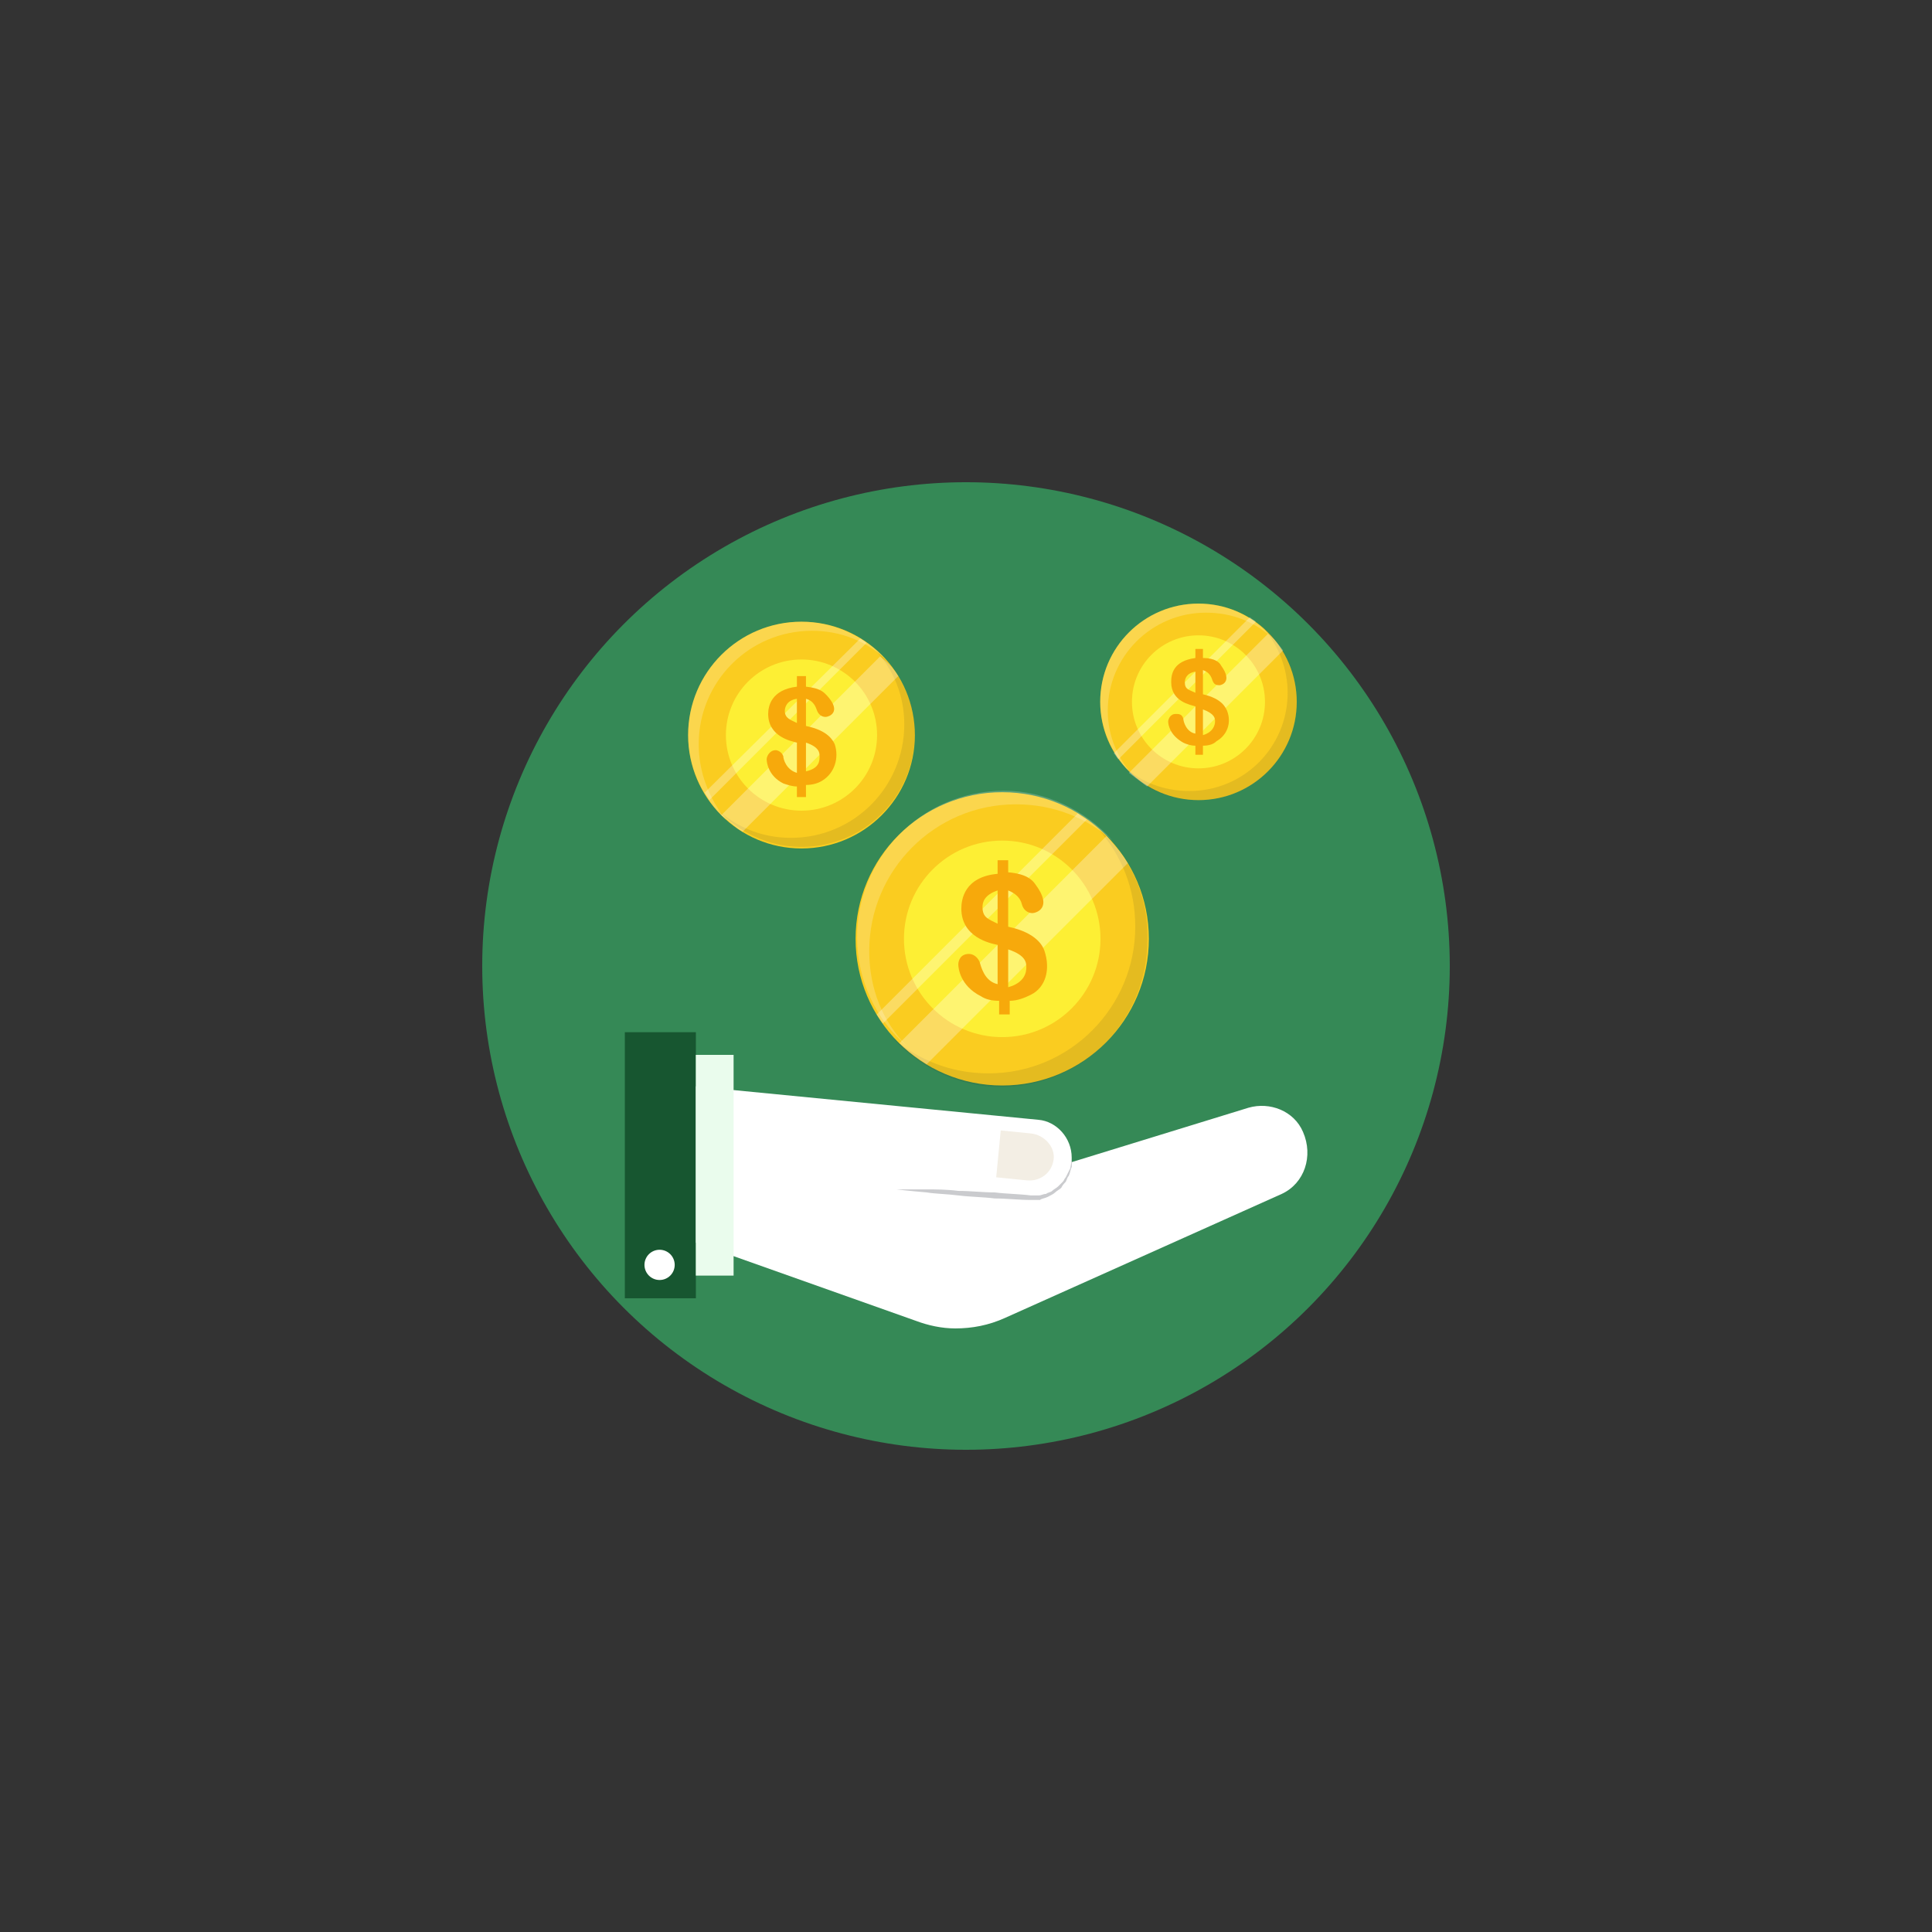
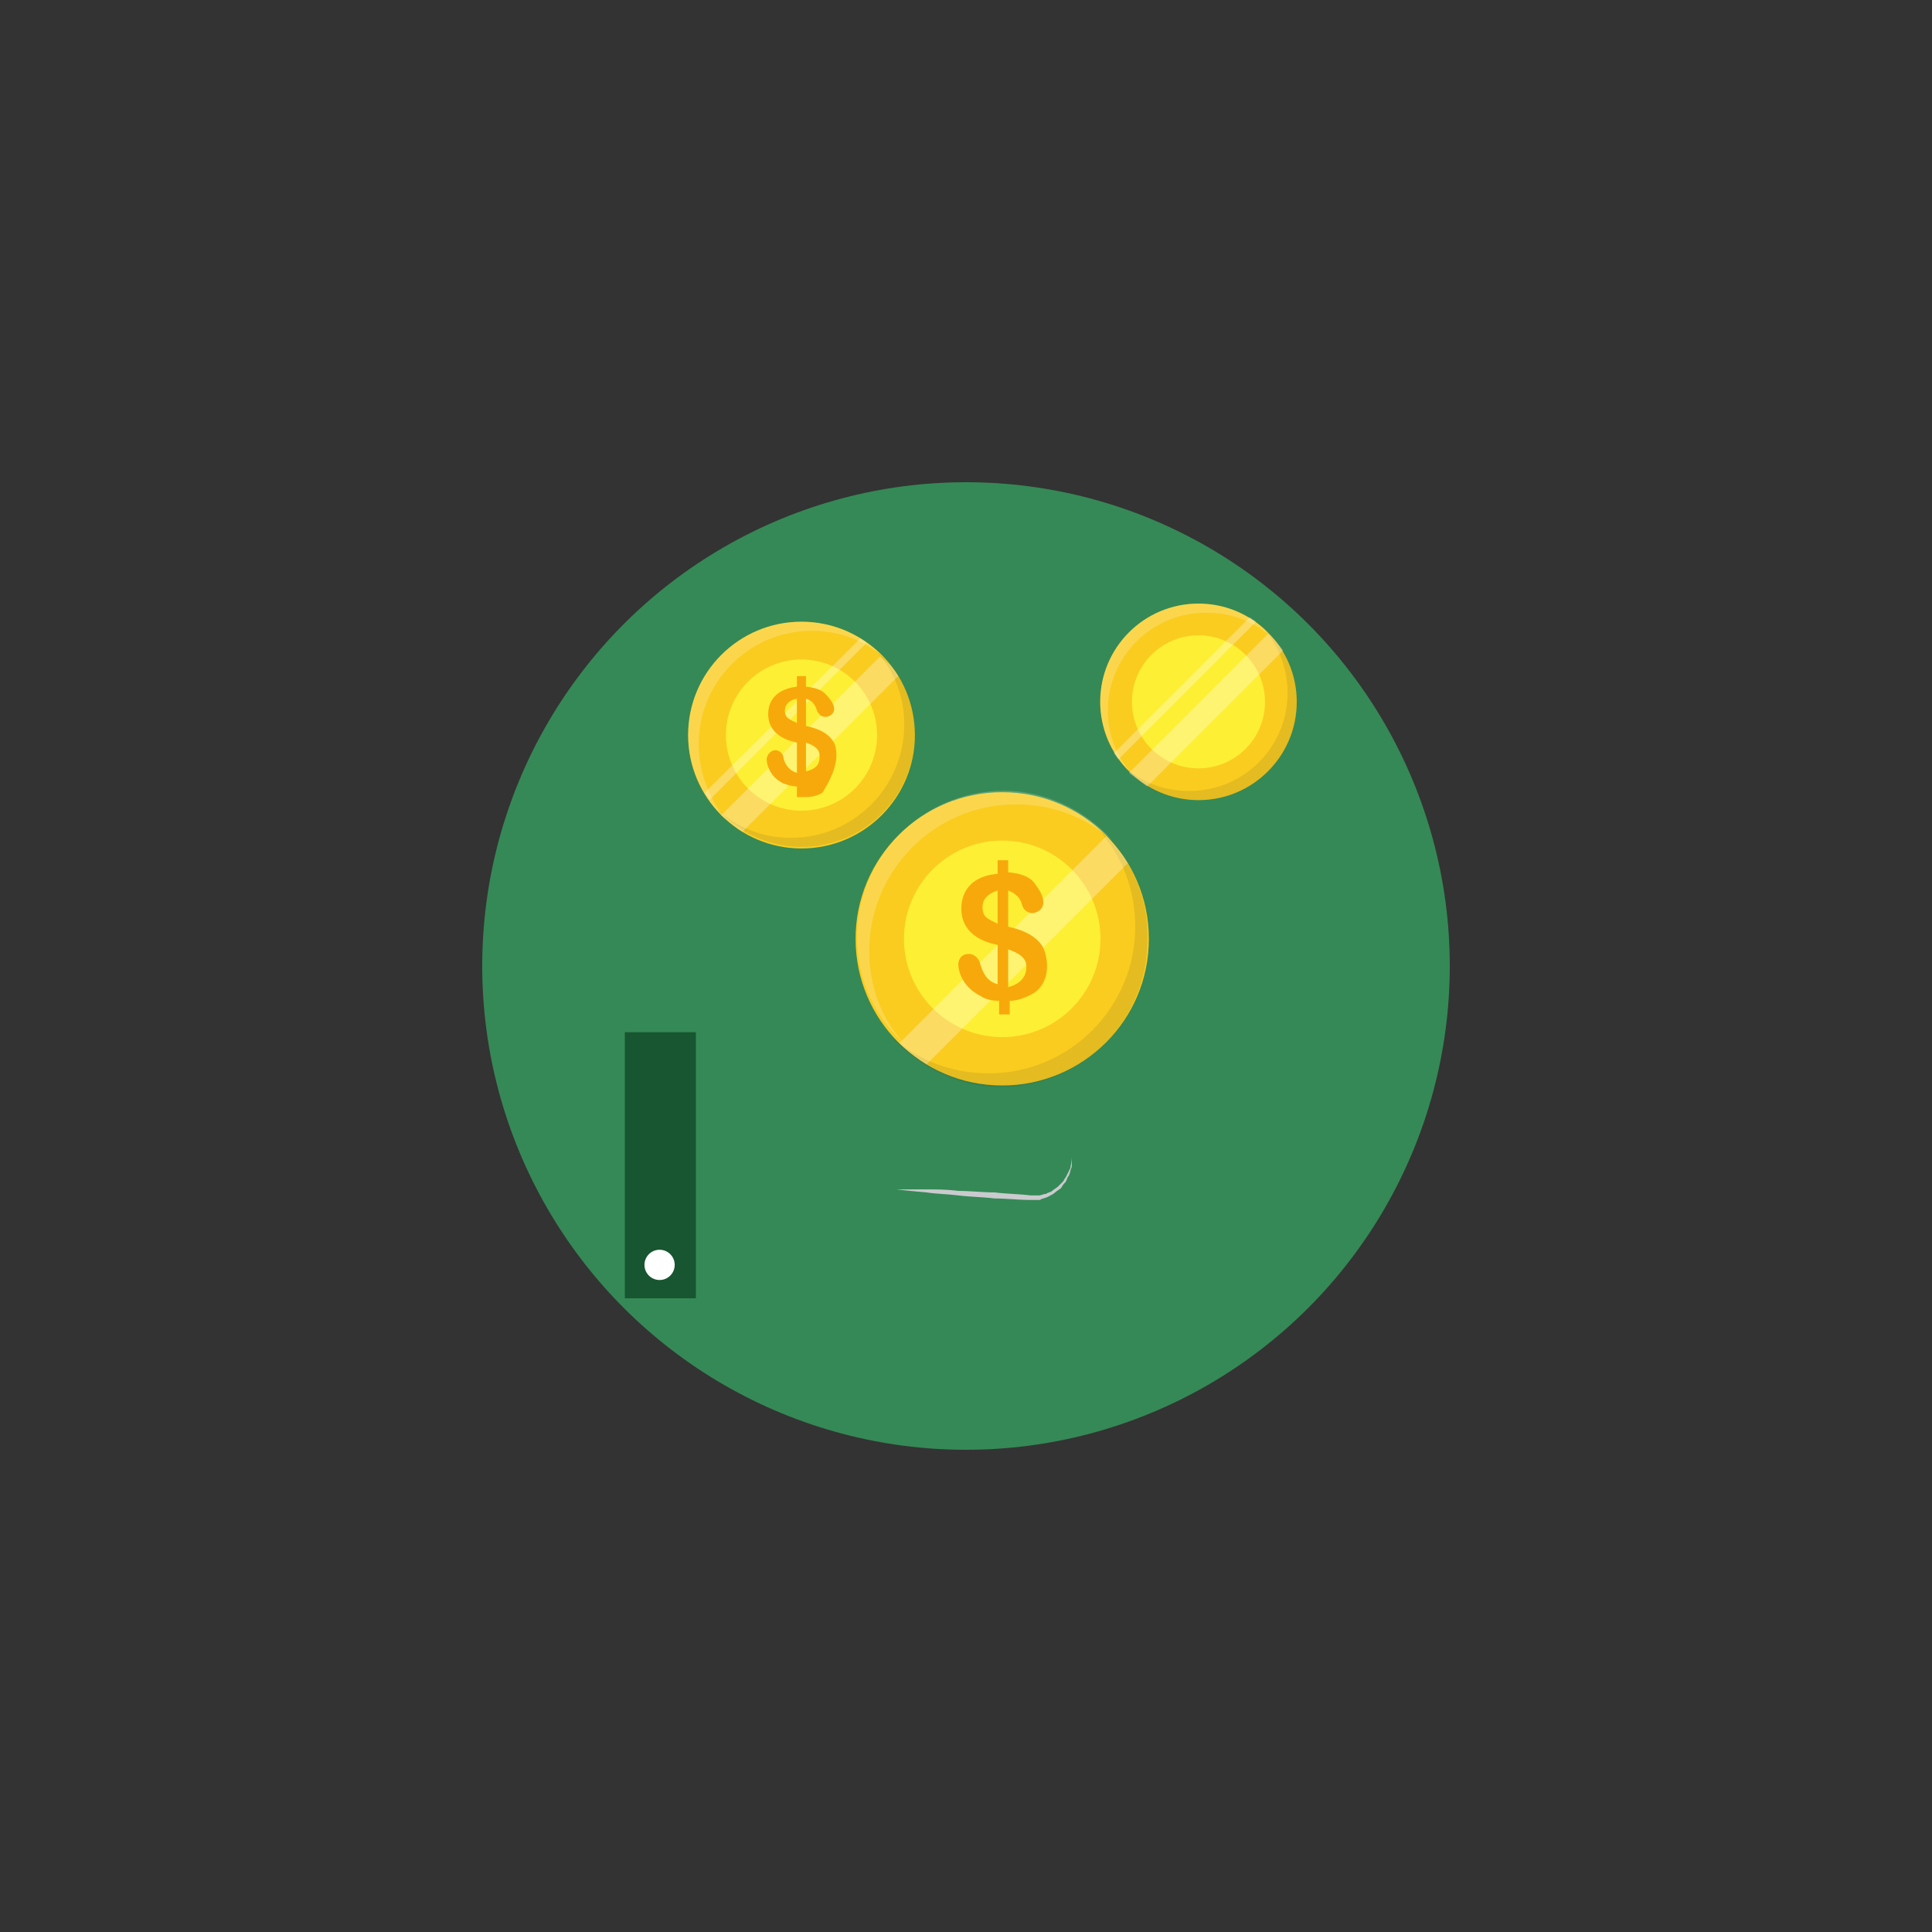
<svg xmlns="http://www.w3.org/2000/svg" width="400" height="400" viewBox="0 0 400 400" xml:space="preserve">
  <rect x="0" y="0" width="400" height="400" fill="#333333" stroke="none" />
  <desc>Created with Fabric.js 3.6.2</desc>
  <defs> </defs>
  <g transform="matrix(3.13 0 0 3.13 200 200)" id="Layer_1">
    <circle style="stroke: none; stroke-width: 1; stroke-dasharray: none; stroke-linecap: butt; stroke-dashoffset: 0; stroke-linejoin: miter; stroke-miterlimit: 4; fill: rgb(53,137,86); fill-rule: nonzero; opacity: 1;" cx="0" cy="0" r="32" />
  </g>
  <g transform="matrix(3.13 0 0 3.13 205.92 249.84)" id="Layer_1">
-     <path style="stroke: none; stroke-width: 1; stroke-dasharray: none; stroke-linecap: butt; stroke-dashoffset: 0; stroke-linejoin: miter; stroke-miterlimit: 4; fill: rgb(255,255,255); fill-rule: nonzero; opacity: 1;" transform=" translate(-33.9, -47.95)" d="M 54.3 43 c -0.6 -1.4 -2.2 -2 -3.6 -1.6 L 39 45 l 0 0 c 0 -0.1 0 -0.2 0 -0.3 c 0 -1.3 -1 -2.4 -2.2 -2.5 l -23.6 -2.3 V 50 l 15.5 5.5 c 0.8 0.3 1.7 0.5 2.6 0.5 c 1.1 0 2.2 -0.2 3.3 -0.7 l 18.3 -8.2 C 54.4 46.4 55 44.6 54.3 43 z" stroke-linecap="round" />
-   </g>
+     </g>
  <g transform="matrix(3.13 0 0 3.13 203.75 244.06)" id="Layer_1">
    <path style="stroke: none; stroke-width: 1; stroke-dasharray: none; stroke-linecap: butt; stroke-dashoffset: 0; stroke-linejoin: miter; stroke-miterlimit: 4; fill: rgb(202,203,206); fill-rule: nonzero; opacity: 1;" transform=" translate(-33.2, -46.1)" d="M 39 44.7 c 0 0 0 0.2 0 0.6 c -0.1 0.2 -0.1 0.4 -0.2 0.6 c -0.1 0.1 -0.1 0.2 -0.2 0.4 c -0.1 0.1 -0.2 0.2 -0.3 0.4 c -0.1 0.1 -0.3 0.2 -0.4 0.3 c -0.1 0.1 -0.3 0.2 -0.5 0.3 c -0.2 0.1 -0.4 0.1 -0.5 0.2 c -0.2 0 -0.4 0 -0.6 0 c -0.8 0 -1.6 -0.1 -2.4 -0.1 c -0.8 -0.1 -1.6 -0.1 -2.4 -0.2 c -0.8 -0.1 -1.5 -0.1 -2.1 -0.2 c -1.2 -0.1 -2 -0.2 -2 -0.2 s 0.8 0 2 0 c 0.6 0 1.3 0 2.1 0.1 c 0.8 0 1.6 0.1 2.4 0.1 c 0.8 0.1 1.6 0.1 2.4 0.2 c 0.2 0 0.4 0 0.5 0 c 0.2 0 0.3 -0.1 0.5 -0.1 c 0.1 -0.1 0.3 -0.1 0.4 -0.2 c 0.1 -0.1 0.3 -0.2 0.4 -0.3 c 0.1 -0.1 0.2 -0.2 0.3 -0.3 c 0.1 -0.1 0.1 -0.2 0.2 -0.3 c 0.1 -0.2 0.2 -0.4 0.3 -0.6 C 39 44.9 39 44.7 39 44.7 z" stroke-linecap="round" />
  </g>
  <g transform="matrix(3.13 0 0 3.13 207.5 194.38)" id="Layer_1">
    <circle style="stroke: none; stroke-width: 1; stroke-dasharray: none; stroke-linecap: butt; stroke-dashoffset: 0; stroke-linejoin: miter; stroke-miterlimit: 4; fill: rgb(250,204,32); fill-rule: nonzero; opacity: 1;" cx="0" cy="0" r="9.7" />
  </g>
  <g transform="matrix(3.13 0 0 3.13 207.5 194.38)" id="Layer_1">
    <circle style="stroke: none; stroke-width: 1; stroke-dasharray: none; stroke-linecap: butt; stroke-dashoffset: 0; stroke-linejoin: miter; stroke-miterlimit: 4; fill: rgb(253,239,52); fill-rule: nonzero; opacity: 1;" cx="0" cy="0" r="6.5" />
  </g>
  <g transform="matrix(3.13 0 0 3.13 203.91 190.16)" id="Layer_1">
    <path style="stroke: none; stroke-width: 1; stroke-dasharray: none; stroke-linecap: butt; stroke-dashoffset: 0; stroke-linejoin: miter; stroke-miterlimit: 4; fill: rgb(255,255,255); fill-rule: nonzero; opacity: 0.2;" transform=" translate(-33.25, -28.85)" d="M 25.6 31 c 0 -5.3 4.3 -9.7 9.7 -9.7 c 2.5 0 4.7 0.9 6.4 2.4 c -1.8 -2 -4.4 -3.3 -7.2 -3.3 c -5.3 0 -9.7 4.3 -9.7 9.7 c 0 2.9 1.3 5.5 3.3 7.2 C 26.5 35.7 25.6 33.5 25.6 31 z" stroke-linecap="round" />
  </g>
  <g transform="matrix(3.13 0 0 3.13 211.1 198.44)" id="Layer_1">
    <path style="stroke: none; stroke-width: 1; stroke-dasharray: none; stroke-linecap: butt; stroke-dashoffset: 0; stroke-linejoin: miter; stroke-miterlimit: 4; fill: rgb(35,31,32); fill-rule: nonzero; opacity: 0.1;" transform=" translate(-35.55, -31.5)" d="M 40.8 23 c 1.5 1.7 2.4 3.9 2.4 6.4 c 0 5.3 -4.3 9.7 -9.7 9.7 c -2.5 0 -4.7 -0.9 -6.4 -2.4 c 1.8 2 4.4 3.3 7.2 3.3 c 5.3 0 9.7 -4.3 9.7 -9.7 C 44.1 27.3 42.8 24.7 40.8 23 z" stroke-linecap="round" />
  </g>
  <g transform="matrix(3.13 0 0 3.13 203.28 190.16)" id="Layer_1">
-     <path style="stroke: none; stroke-width: 1; stroke-dasharray: none; stroke-linecap: butt; stroke-dashoffset: 0; stroke-linejoin: miter; stroke-miterlimit: 4; fill: rgb(255,255,255); fill-rule: nonzero; opacity: 0.3;" transform=" translate(-33.05, -28.85)" d="M 40 22.3 L 26.5 35.8 c -0.1 -0.2 -0.3 -0.4 -0.4 -0.6 v 0 l 13.3 -13.3 h 0 C 39.6 22.1 39.8 22.2 40 22.3 z" stroke-linecap="round" />
-   </g>
+     </g>
  <g transform="matrix(3.13 0 0 3.13 209.84 196.72)" id="Layer_1">
    <path style="stroke: none; stroke-width: 1; stroke-dasharray: none; stroke-linecap: butt; stroke-dashoffset: 0; stroke-linejoin: miter; stroke-miterlimit: 4; fill: rgb(255,255,255); fill-rule: nonzero; opacity: 0.3;" transform=" translate(-35.15, -30.95)" d="M 42.7 25.2 L 29.4 38.5 c -0.6 -0.4 -1.2 -0.8 -1.8 -1.4 l 13.7 -13.7 C 41.8 24 42.3 24.5 42.7 25.2 z" stroke-linecap="round" />
  </g>
  <g transform="matrix(3.13 0 0 3.13 207.61 194.06)" id="Layer_1">
    <path style="stroke: none; stroke-width: 1; stroke-dasharray: none; stroke-linecap: butt; stroke-dashoffset: 0; stroke-linejoin: miter; stroke-miterlimit: 4; fill: rgb(247,169,11); fill-rule: nonzero; opacity: 1;" transform=" translate(-34.44, -30.1)" d="M 37.2 31 c -0.1 -0.3 -0.5 -1.2 -2.4 -1.6 v -2.4 c 0.5 0.2 0.8 0.5 0.9 0.9 c 0.1 0.4 0.4 0.6 0.7 0.6 c 0.2 0 1.4 -0.3 0.2 -1.9 c -0.2 -0.3 -0.6 -0.7 -1.8 -0.8 V 25 h -0.7 v 0.9 c -2.2 0.2 -2.4 1.7 -2.4 2.3 c 0 1.9 1.9 2.3 2.4 2.4 v 2.6 c -0.9 -0.2 -1.1 -1.2 -1.2 -1.5 c -0.2 -0.4 -0.5 -0.5 -0.7 -0.5 c -0.6 0 -0.7 0.5 -0.7 0.7 c 0 0.2 0.1 1.4 1.5 2.1 c 0.3 0.2 0.7 0.3 1.2 0.3 l 0 0.9 h 0.7 v -0.9 c 0.5 0 1 -0.2 1.4 -0.4 C 37.3 33.4 37.6 32.2 37.2 31 z M 34.1 29.2 c -0.6 -0.3 -1 -0.4 -1 -1.1 c 0 -0.3 0.1 -0.8 1 -1.1 V 29.2 z M 34.8 33.4 v -2.5 c 1.2 0.4 1.2 0.9 1.2 1.2 C 36 32.4 35.9 33.1 34.8 33.4 z" stroke-linecap="round" />
  </g>
  <g transform="matrix(3.13 0 0 3.13 248.13 145.31)" id="Layer_1">
    <circle style="stroke: none; stroke-width: 1; stroke-dasharray: none; stroke-linecap: butt; stroke-dashoffset: 0; stroke-linejoin: miter; stroke-miterlimit: 4; fill: rgb(250,204,32); fill-rule: nonzero; opacity: 1;" cx="0" cy="0" r="6.5" />
  </g>
  <g transform="matrix(3.13 0 0 3.13 248.13 145.31)" id="Layer_1">
    <circle style="stroke: none; stroke-width: 1; stroke-dasharray: none; stroke-linecap: butt; stroke-dashoffset: 0; stroke-linejoin: miter; stroke-miterlimit: 4; fill: rgb(253,239,52); fill-rule: nonzero; opacity: 1;" cx="0" cy="0" r="4.4" />
  </g>
  <g transform="matrix(3.13 0 0 3.13 245.47 142.81)" id="Layer_1">
    <path style="stroke: none; stroke-width: 1; stroke-dasharray: none; stroke-linecap: butt; stroke-dashoffset: 0; stroke-linejoin: miter; stroke-miterlimit: 4; fill: rgb(255,255,255); fill-rule: nonzero; opacity: 0.2;" transform=" translate(-46.55, -13.7)" d="M 41.4 15.1 c 0 -3.6 2.9 -6.5 6.5 -6.5 c 1.7 0 3.2 0.6 4.3 1.6 C 51.1 8.9 49.4 8 47.4 8 c -3.6 0 -6.5 2.9 -6.5 6.5 c 0 1.9 0.9 3.7 2.2 4.9 C 42.1 18.3 41.4 16.8 41.4 15.1 z" stroke-linecap="round" />
  </g>
  <g transform="matrix(3.13 0 0 3.13 250.63 147.81)" id="Layer_1">
    <path style="stroke: none; stroke-width: 1; stroke-dasharray: none; stroke-linecap: butt; stroke-dashoffset: 0; stroke-linejoin: miter; stroke-miterlimit: 4; fill: rgb(35,31,32); fill-rule: nonzero; opacity: 0.1;" transform=" translate(-48.2, -15.3)" d="M 51.7 9.6 c 1 1.2 1.6 2.7 1.6 4.3 c 0 3.6 -2.9 6.5 -6.5 6.5 c -1.7 0 -3.2 -0.6 -4.3 -1.6 c 1.2 1.4 2.9 2.2 4.9 2.2 c 3.6 0 6.5 -2.9 6.5 -6.5 C 53.9 12.6 53.1 10.8 51.7 9.6 z" stroke-linecap="round" />
  </g>
  <g transform="matrix(3.13 0 0 3.13 245.31 142.5)" id="Layer_1">
    <path style="stroke: none; stroke-width: 1; stroke-dasharray: none; stroke-linecap: butt; stroke-dashoffset: 0; stroke-linejoin: miter; stroke-miterlimit: 4; fill: rgb(255,255,255); fill-rule: nonzero; opacity: 0.3;" transform=" translate(-46.5, -13.6)" d="M 51.2 9.2 l -9.1 9.1 c -0.1 -0.1 -0.2 -0.3 -0.3 -0.4 v 0 l 9 -9 h 0 C 50.9 9 51.1 9.1 51.2 9.2 z" stroke-linecap="round" />
  </g>
  <g transform="matrix(3.13 0 0 3.13 249.69 147.03)" id="Layer_1">
    <path style="stroke: none; stroke-width: 1; stroke-dasharray: none; stroke-linecap: butt; stroke-dashoffset: 0; stroke-linejoin: miter; stroke-miterlimit: 4; fill: rgb(255,255,255); fill-rule: nonzero; opacity: 0.3;" transform=" translate(-47.9, -15.05)" d="M 53 11.1 l -9 9 c -0.4 -0.3 -0.8 -0.6 -1.2 -0.9 l 9.2 -9.2 C 52.4 10.3 52.7 10.7 53 11.1 z" stroke-linecap="round" />
  </g>
  <g transform="matrix(3.13 0 0 3.13 248.15 145.31)" id="Layer_1">
-     <path style="stroke: none; stroke-width: 1; stroke-dasharray: none; stroke-linecap: butt; stroke-dashoffset: 0; stroke-linejoin: miter; stroke-miterlimit: 4; fill: rgb(247,169,11); fill-rule: nonzero; opacity: 1;" transform=" translate(-47.41, -14.5)" d="M 49.3 15.1 c -0.1 -0.2 -0.3 -0.8 -1.6 -1.1 v -1.6 c 0.3 0.1 0.5 0.3 0.6 0.6 c 0.1 0.3 0.2 0.4 0.5 0.4 c 0.1 0 0.9 -0.2 0.1 -1.3 c -0.1 -0.2 -0.4 -0.5 -1.2 -0.5 V 11 h -0.5 v 0.6 c -1.5 0.2 -1.6 1.1 -1.6 1.6 c 0 1.3 1.3 1.5 1.6 1.6 v 1.8 c -0.6 -0.1 -0.8 -0.8 -0.8 -1 c -0.1 -0.3 -0.3 -0.3 -0.5 -0.3 c -0.4 0 -0.5 0.4 -0.5 0.5 c 0 0.2 0.1 0.9 1 1.4 c 0.2 0.1 0.5 0.2 0.8 0.2 l 0 0.6 h 0.5 v -0.6 c 0.4 0 0.7 -0.1 0.9 -0.3 C 49.3 16.7 49.6 15.9 49.3 15.1 z M 47.2 13.9 c -0.4 -0.2 -0.7 -0.2 -0.7 -0.7 c 0 -0.2 0.1 -0.6 0.7 -0.7 V 13.9 z M 47.7 16.7 V 15 c 0.8 0.3 0.8 0.6 0.8 0.8 C 48.5 16 48.4 16.5 47.7 16.7 z" stroke-linecap="round" />
-   </g>
+     </g>
  <g transform="matrix(3.13 0 0 3.13 165.94 152.19)" id="Layer_1">
    <circle style="stroke: none; stroke-width: 1; stroke-dasharray: none; stroke-linecap: butt; stroke-dashoffset: 0; stroke-linejoin: miter; stroke-miterlimit: 4; fill: rgb(250,204,32); fill-rule: nonzero; opacity: 1;" cx="0" cy="0" r="7.5" />
  </g>
  <g transform="matrix(3.13 0 0 3.13 165.94 152.19)" id="Layer_1">
    <circle style="stroke: none; stroke-width: 1; stroke-dasharray: none; stroke-linecap: butt; stroke-dashoffset: 0; stroke-linejoin: miter; stroke-miterlimit: 4; fill: rgb(253,239,52); fill-rule: nonzero; opacity: 1;" cx="0" cy="0" r="5" />
  </g>
  <g transform="matrix(3.13 0 0 3.13 162.97 149.22)" id="Layer_1">
    <path style="stroke: none; stroke-width: 1; stroke-dasharray: none; stroke-linecap: butt; stroke-dashoffset: 0; stroke-linejoin: miter; stroke-miterlimit: 4; fill: rgb(255,255,255); fill-rule: nonzero; opacity: 0.2;" transform=" translate(-20.15, -15.75)" d="M 14.3 17.3 c 0 -4.1 3.3 -7.5 7.5 -7.5 c 1.9 0 3.6 0.7 4.9 1.9 c -1.4 -1.5 -3.4 -2.5 -5.6 -2.5 c -4.1 0 -7.5 3.3 -7.5 7.5 c 0 2.2 1 4.2 2.5 5.6 C 15 20.9 14.3 19.2 14.3 17.3 z" stroke-linecap="round" />
  </g>
  <g transform="matrix(3.13 0 0 3.13 168.91 155)" id="Layer_1">
    <path style="stroke: none; stroke-width: 1; stroke-dasharray: none; stroke-linecap: butt; stroke-dashoffset: 0; stroke-linejoin: miter; stroke-miterlimit: 4; fill: rgb(35,31,32); fill-rule: nonzero; opacity: 0.1;" transform=" translate(-22.05, -17.6)" d="M 26 11.1 c 1.2 1.3 1.9 3 1.9 4.9 c 0 4.1 -3.3 7.5 -7.5 7.5 c -1.9 0 -3.6 -0.7 -4.9 -1.9 c 1.4 1.5 3.4 2.5 5.6 2.5 c 4.1 0 7.5 -3.3 7.5 -7.5 C 28.6 14.4 27.6 12.5 26 11.1 z" stroke-linecap="round" />
  </g>
  <g transform="matrix(3.13 0 0 3.13 162.66 148.91)" id="Layer_1">
    <path style="stroke: none; stroke-width: 1; stroke-dasharray: none; stroke-linecap: butt; stroke-dashoffset: 0; stroke-linejoin: miter; stroke-miterlimit: 4; fill: rgb(255,255,255); fill-rule: nonzero; opacity: 0.3;" transform=" translate(-20.05, -15.65)" d="M 25.4 10.6 L 15 21 c -0.1 -0.2 -0.2 -0.3 -0.3 -0.5 v 0 L 25 10.3 h 0 C 25.1 10.4 25.3 10.5 25.4 10.6 z" stroke-linecap="round" />
  </g>
  <g transform="matrix(3.13 0 0 3.13 167.66 154.06)" id="Layer_1">
    <path style="stroke: none; stroke-width: 1; stroke-dasharray: none; stroke-linecap: butt; stroke-dashoffset: 0; stroke-linejoin: miter; stroke-miterlimit: 4; fill: rgb(255,255,255); fill-rule: nonzero; opacity: 0.3;" transform=" translate(-21.65, -17.3)" d="M 27.5 12.8 L 17.2 23.1 c -0.5 -0.3 -0.9 -0.7 -1.4 -1.1 l 10.5 -10.5 C 26.8 11.9 27.2 12.3 27.5 12.8 z" stroke-linecap="round" />
  </g>
  <g transform="matrix(3.13 0 0 3.13 165.96 152.5)" id="Layer_1">
-     <path style="stroke: none; stroke-width: 1; stroke-dasharray: none; stroke-linecap: butt; stroke-dashoffset: 0; stroke-linejoin: miter; stroke-miterlimit: 4; fill: rgb(247,169,11); fill-rule: nonzero; opacity: 1;" transform=" translate(-21.11, -16.8)" d="M 23.3 17.3 c -0.1 -0.2 -0.4 -0.9 -1.9 -1.2 v -1.8 c 0.4 0.1 0.6 0.4 0.7 0.7 c 0.1 0.3 0.3 0.5 0.6 0.5 c 0.2 0 1.1 -0.3 0.1 -1.4 c -0.2 -0.2 -0.4 -0.5 -1.4 -0.6 v -0.7 h -0.6 v 0.7 c -1.7 0.2 -1.9 1.3 -1.9 1.8 c 0 1.5 1.5 1.8 1.9 1.9 v 2 c -0.7 -0.2 -0.9 -0.9 -0.9 -1.1 c -0.1 -0.3 -0.4 -0.4 -0.5 -0.4 c -0.4 0 -0.6 0.4 -0.6 0.6 c 0 0.2 0.1 1.1 1.1 1.6 c 0.3 0.1 0.6 0.2 0.9 0.2 l 0 0.7 h 0.6 V 20 c 0.4 0 0.8 -0.1 1.1 -0.3 C 23.3 19.2 23.6 18.2 23.3 17.3 z M 20.8 15.9 c -0.4 -0.2 -0.8 -0.3 -0.8 -0.8 c 0 -0.2 0.1 -0.7 0.8 -0.8 V 15.9 z M 21.4 19.1 v -1.9 c 0.9 0.3 0.9 0.7 0.9 0.9 C 22.3 18.4 22.3 18.9 21.4 19.1 z" stroke-linecap="round" />
+     <path style="stroke: none; stroke-width: 1; stroke-dasharray: none; stroke-linecap: butt; stroke-dashoffset: 0; stroke-linejoin: miter; stroke-miterlimit: 4; fill: rgb(247,169,11); fill-rule: nonzero; opacity: 1;" transform=" translate(-21.11, -16.8)" d="M 23.3 17.3 c -0.1 -0.2 -0.4 -0.9 -1.9 -1.2 v -1.8 c 0.4 0.1 0.6 0.4 0.7 0.7 c 0.1 0.3 0.3 0.5 0.6 0.5 c 0.2 0 1.1 -0.3 0.1 -1.4 c -0.2 -0.2 -0.4 -0.5 -1.4 -0.6 v -0.7 h -0.6 v 0.7 c -1.7 0.2 -1.9 1.3 -1.9 1.8 c 0 1.5 1.5 1.8 1.9 1.9 v 2 c -0.7 -0.2 -0.9 -0.9 -0.9 -1.1 c -0.1 -0.3 -0.4 -0.4 -0.5 -0.4 c -0.4 0 -0.6 0.4 -0.6 0.6 c 0 0.2 0.1 1.1 1.1 1.6 c 0.3 0.1 0.6 0.2 0.9 0.2 l 0 0.7 h 0.6 c 0.4 0 0.8 -0.1 1.1 -0.3 C 23.3 19.2 23.6 18.2 23.3 17.3 z M 20.8 15.9 c -0.4 -0.2 -0.8 -0.3 -0.8 -0.8 c 0 -0.2 0.1 -0.7 0.8 -0.8 V 15.9 z M 21.4 19.1 v -1.9 c 0.9 0.3 0.9 0.7 0.9 0.9 C 22.3 18.4 22.3 18.9 21.4 19.1 z" stroke-linecap="round" />
  </g>
  <g transform="matrix(3.13 0 0 3.13 136.72 241.25)" id="Layer_1">
    <rect style="stroke: none; stroke-width: 1; stroke-dasharray: none; stroke-linecap: butt; stroke-dashoffset: 0; stroke-linejoin: miter; stroke-miterlimit: 4; fill: rgb(23,86,48); fill-rule: nonzero; opacity: 1;" x="-2.35" y="-8.8" rx="0" ry="0" width="4.7" height="17.6" />
  </g>
  <g transform="matrix(3.13 0 0 3.13 212.2 239.24)" id="Layer_1">
-     <path style="stroke: none; stroke-width: 1; stroke-dasharray: none; stroke-linecap: butt; stroke-dashoffset: 0; stroke-linejoin: miter; stroke-miterlimit: 4; fill: rgb(243,238,228); fill-rule: nonzero; opacity: 1;" transform=" translate(-35.9, -44.56)" d="M 36.3 43.1 l -2 -0.2 L 34 46 l 2 0.2 c 0.9 0.1 1.7 -0.5 1.8 -1.4 C 37.9 44 37.2 43.2 36.3 43.1 z" stroke-linecap="round" />
-   </g>
+     </g>
  <g transform="matrix(3.13 0 0 3.13 147.97 241.25)" id="Layer_1">
-     <rect style="stroke: none; stroke-width: 1; stroke-dasharray: none; stroke-linecap: butt; stroke-dashoffset: 0; stroke-linejoin: miter; stroke-miterlimit: 4; fill: rgb(234,252,237); fill-rule: nonzero; opacity: 1;" x="-1.25" y="-7.3" rx="0" ry="0" width="2.5" height="14.6" />
-   </g>
+     </g>
  <g transform="matrix(3.13 0 0 3.13 136.56 261.88)" id="Layer_1">
    <circle style="stroke: none; stroke-width: 1; stroke-dasharray: none; stroke-linecap: butt; stroke-dashoffset: 0; stroke-linejoin: miter; stroke-miterlimit: 4; fill: rgb(255,255,255); fill-rule: nonzero; opacity: 1;" cx="0" cy="0" r="1" />
  </g>
</svg>